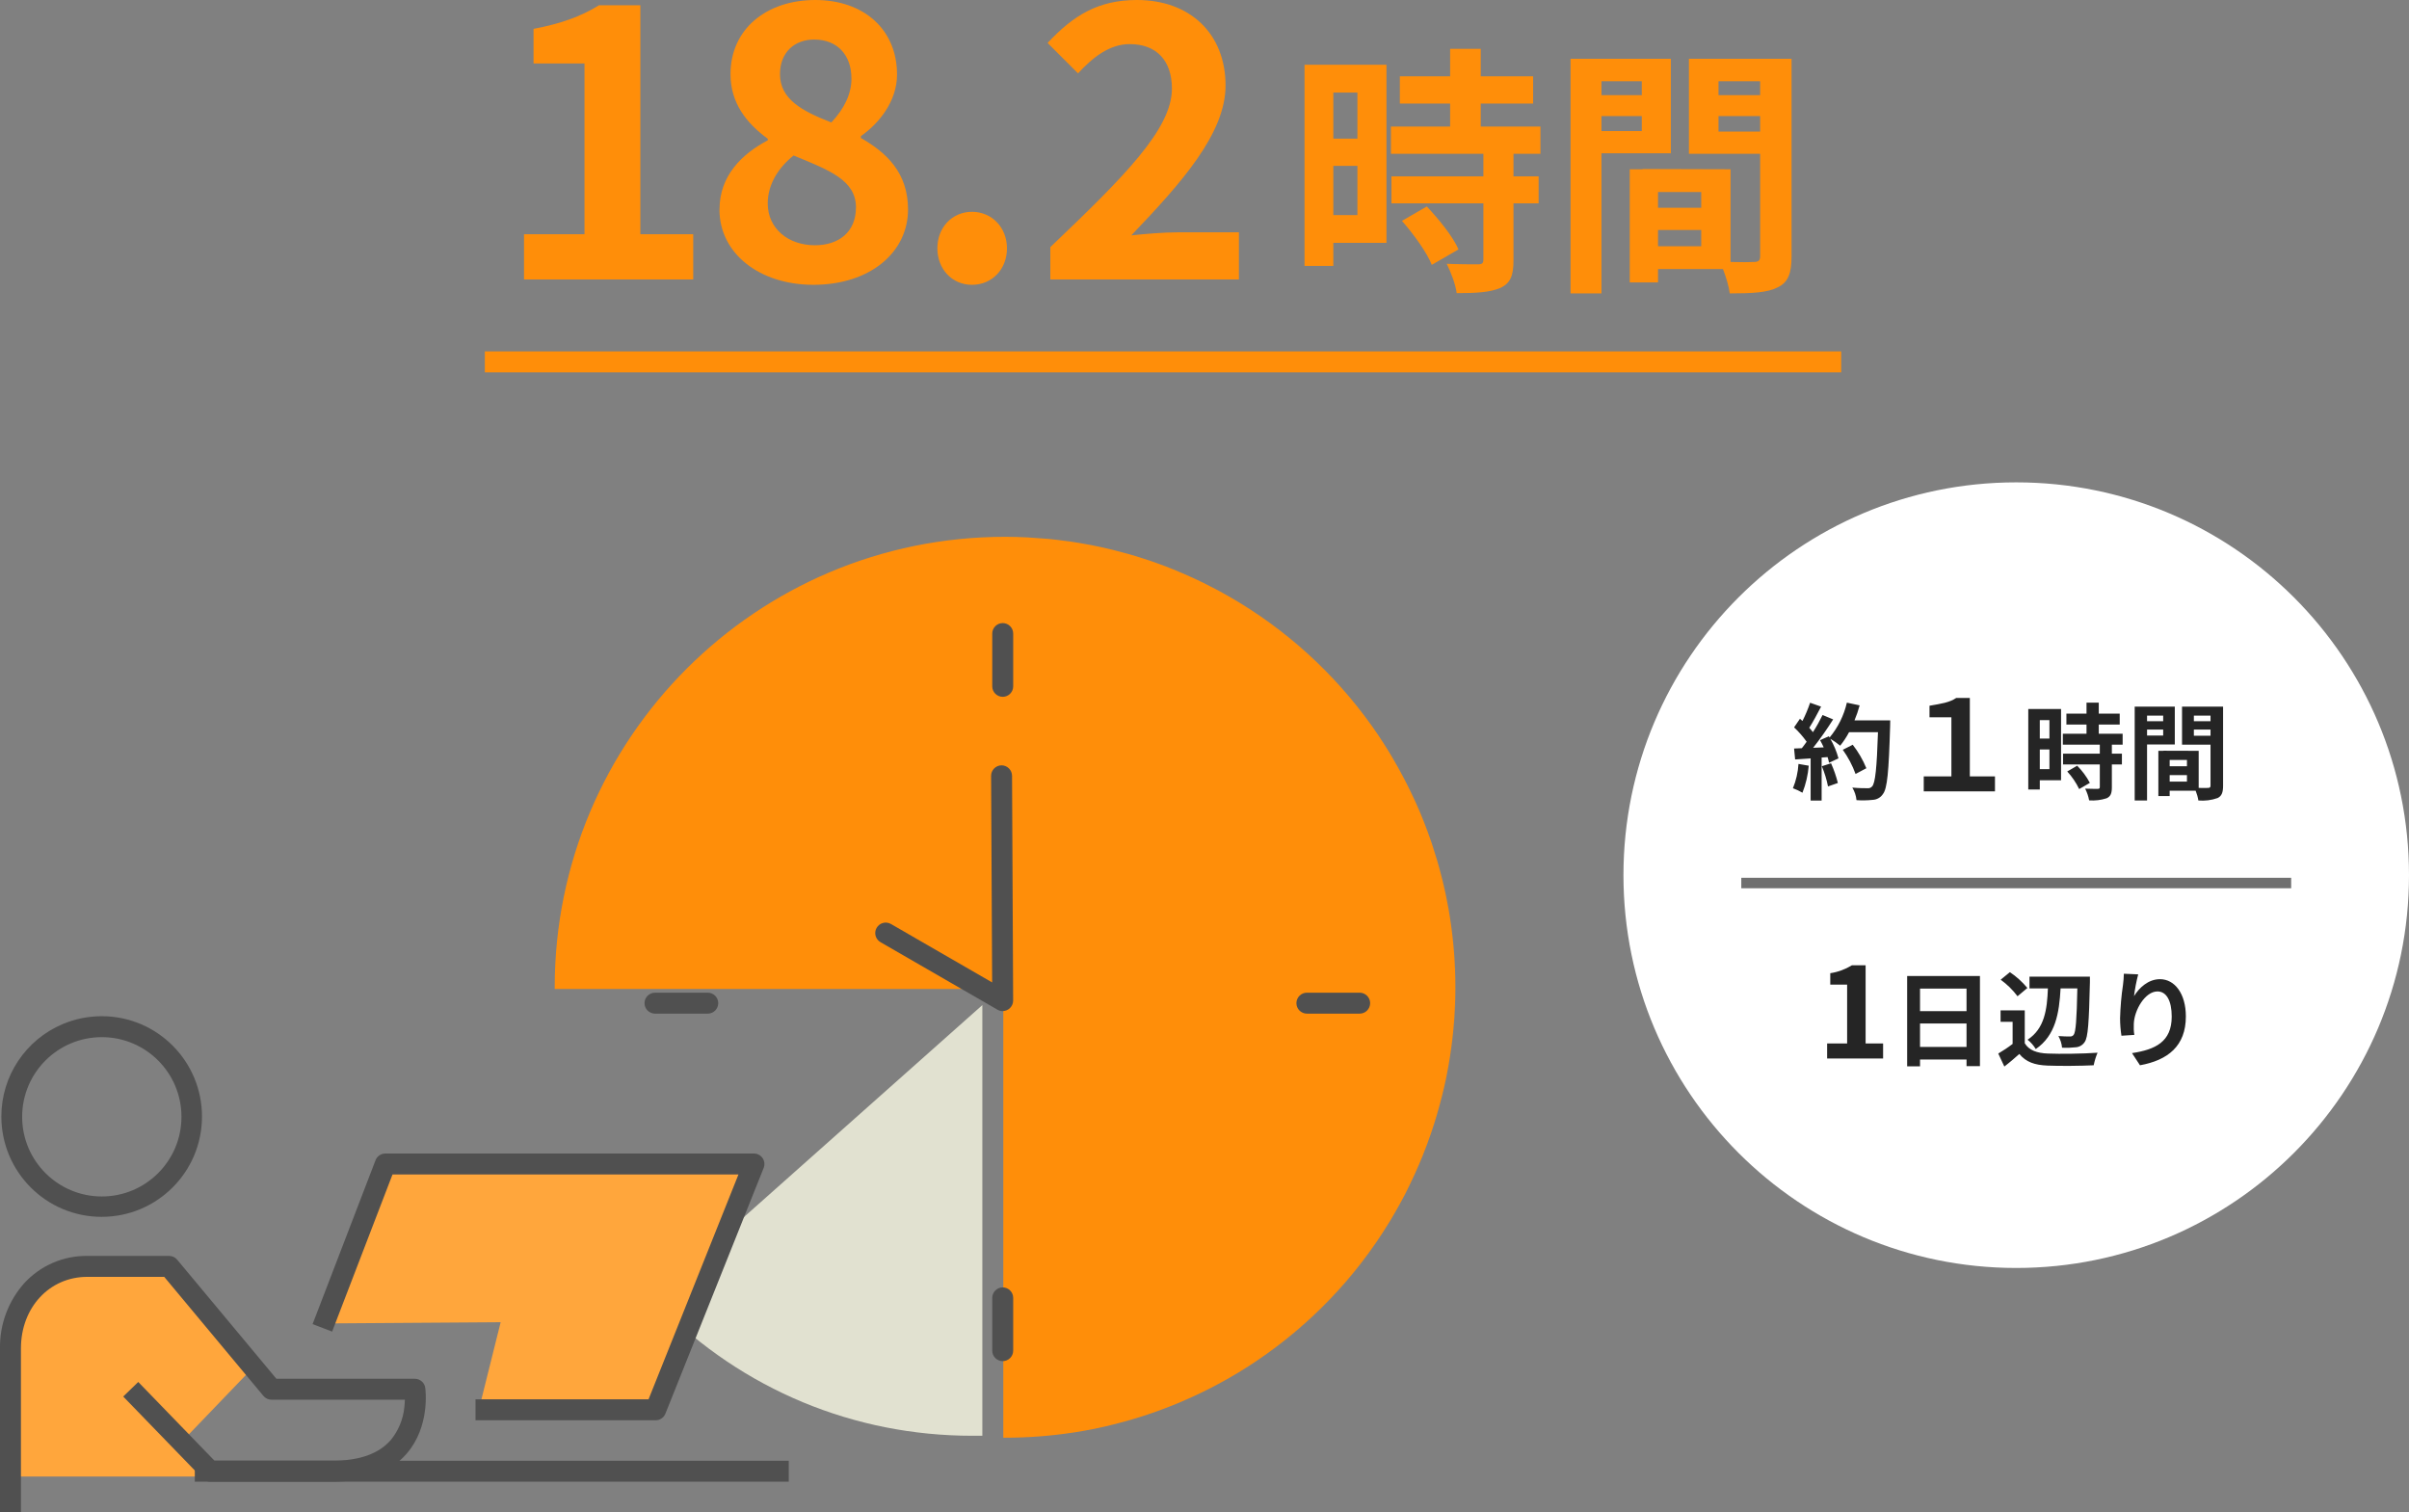
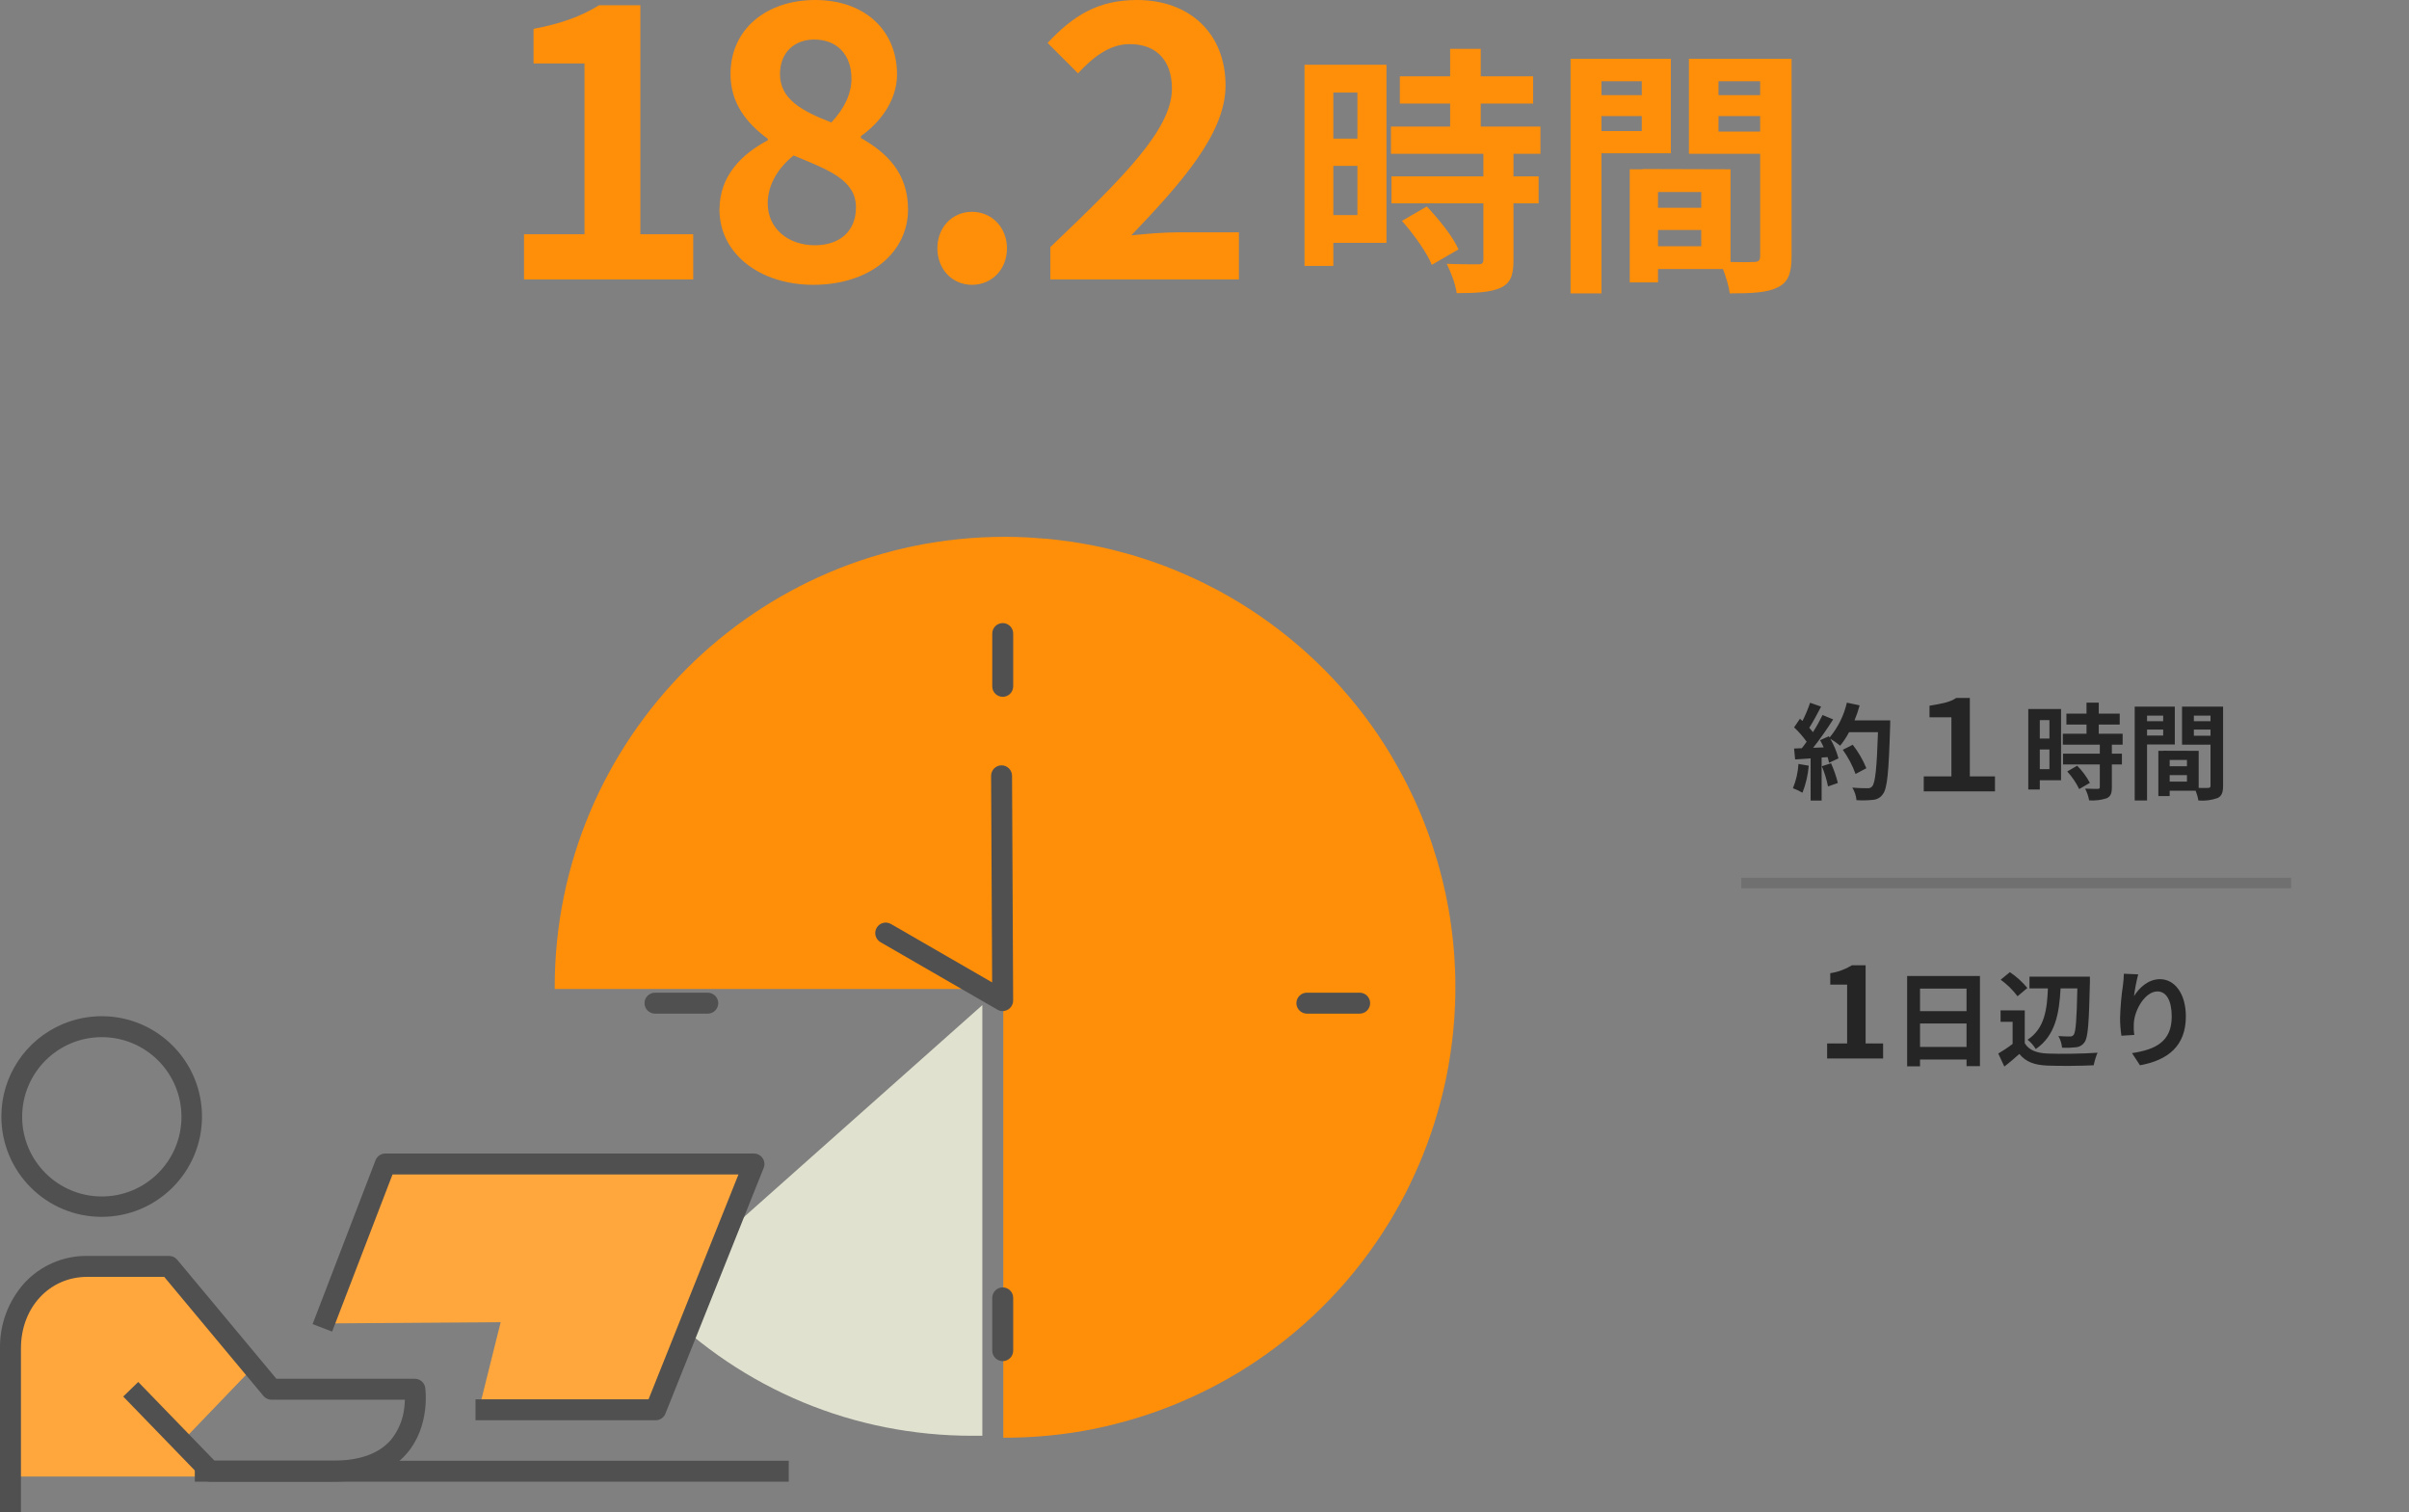
<svg xmlns="http://www.w3.org/2000/svg" id="_レイヤー_2" data-name="レイヤー 2" viewBox="0 0 460 288.73">
  <rect x="0" y="0" width="460" height="288.73" fill="#808080" stroke="none" />
  <defs>
    <style>
      .cls-1 {
        fill: #707070;
      }

      .cls-1, .cls-2, .cls-3, .cls-4, .cls-5, .cls-6, .cls-7, .cls-8 {
        stroke-width: 0px;
      }

      .cls-2 {
        fill: #ff8e09;
      }

      .cls-3 {
        fill: #252525;
      }

      .cls-4 {
        fill: #505050;
      }

      .cls-5 {
        fill: none;
      }

      .cls-6 {
        fill: #fff;
      }

      .cls-7 {
        fill: #ffa63c;
      }

      .cls-8 {
        fill: #e1e1d0;
      }
    </style>
  </defs>
  <g id="_レイヤー_1-2" data-name="レイヤー 1">
    <g>
-       <path id="_パス_798" data-name="パス 798" class="cls-6" d="m385,92.1c41.42,0,75,33.58,75,75s-33.58,75-75,75-75-33.58-75-75,33.58-75,75-75Z" />
      <path id="_パス_804" data-name="パス 804" class="cls-3" d="m343.42,145.86c-.1,1.59-.45,3.16-1.06,4.64.63.23,1.24.52,1.82.86.65-1.65,1.05-3.39,1.2-5.16l-1.96-.34Zm4.46.44c.52,1.24.92,2.54,1.18,3.86l1.88-.66c-.32-1.29-.76-2.55-1.3-3.76l-1.76.56Zm6.24-8.76c.39-.93.72-1.89.98-2.86l-2.44-.52c-.56,2.45-1.69,4.73-3.3,6.66l-.14-.24-1.68.74c.24.42.48.9.7,1.38l-2.02.08c1.37-1.74,2.64-3.55,3.82-5.42l-2.02-.84c-.55,1.13-1.16,2.22-1.84,3.28-.2-.26-.44-.56-.7-.84.72-1.12,1.54-2.66,2.26-4.04l-2.1-.74c-.4,1.19-.89,2.36-1.46,3.48l-.48-.42-1.12,1.64c.89.83,1.69,1.75,2.4,2.74-.3.44-.62.86-.92,1.24l-1.48.06.2,2.08,2.96-.2v8.06h2.1v-8.22l1.14-.08c.11.35.21.72.28,1.08l1.8-.84c-.36-1.31-.88-2.56-1.56-3.74.66.39,1.29.83,1.88,1.32.65-.8,1.22-1.67,1.7-2.58h5.52c-.22,6.82-.52,9.74-1.12,10.36-.21.24-.52.37-.84.34-.54,0-1.68,0-2.94-.12.44.73.72,1.55.8,2.4,1.04.07,2.08.05,3.12-.06.78-.04,1.49-.45,1.92-1.1.84-1.06,1.12-4.22,1.38-12.98.02-.3.02-1.1.02-1.1h-6.82Zm2.26,9.14c-.66-1.61-1.53-3.11-2.6-4.48l-1.9.96c1.02,1.42,1.84,2.97,2.44,4.62l2.06-1.1Zm10.95,4.42h13.61v-2.86h-4.8v-14.98h-2.59c-1.32.89-2.88,1.1-5.11,1.49v2.21h4.18v11.28h-5.28v2.86Zm24.01-13.6v3.52h-1.84v-3.52h1.84Zm-1.84,9.36v-3.76h1.84v3.76h-1.84Zm4.06-11.48h-6.26v15.36h2.2v-1.76h4.06v-13.6Zm1.18,11.92c.92,1,1.69,2.14,2.28,3.36l2.04-1.18c-.64-1.21-1.46-2.31-2.42-3.28l-1.9,1.1Zm10.58-5.12v-2.08h-4.56v-1.76h4v-2.08h-4v-2.1h-2.34v2.1h-3.84v2.08h3.84v1.76h-4.52v2.08h7.06v1.72h-7.02v2.06h7.02v4.3c0,.28-.1.36-.42.36-.3,0-1.42,0-2.38-.04.36.71.62,1.46.76,2.24,1.13.08,2.26-.05,3.34-.4.78-.36,1-.96,1-2.1v-4.36h1.92v-2.06h-1.92v-1.72h2.06Zm7.74-5.54v1.06h-3.08v-1.06h3.08Zm-3.08,3.8v-1.14h3.08v1.14h-3.08Zm5.3,1.7v-7.22h-7.66v17.92h2.36v-10.7h5.3Zm3.64-1.66v-1.18h3.18v1.18h-3.18Zm3.18-3.84v1.06h-3.18v-1.06h3.18Zm-7.8,12.6v-1.24h3.3v1.24h-3.3Zm3.3-2.94h-3.3v-1.2h3.3v1.2Zm6.9-11.38h-7.84v7.26h5.44v7.82c0,.32-.12.44-.48.44-.26.02-1,.02-1.78,0v-7.08l-6.72-.02v.02h-.98v8.64h2.16v-1.02h4.96c.24.6.42,1.22.52,1.86,1.24.11,2.49-.05,3.66-.46.8-.38,1.06-1.08,1.06-2.36v-15.1Z" />
      <path id="_線_47" data-name="線 47" class="cls-1" d="m437.5,169.6h-105v-2h105v2Z" />
      <path id="_パス_805" data-name="パス 805" class="cls-3" d="m348.9,202.1h10.68v-2.86h-3.34v-14.93h-2.62c-1.26.77-2.66,1.29-4.13,1.51v2.18h3.22v11.23h-3.82v2.86Zm17.73-2.2v-4.48h8.88v4.48h-8.88Zm8.88-11.14v4.3h-8.88v-4.3h8.88Zm-11.34-2.4v17.24h2.46v-1.3h8.88v1.26h2.56v-17.2h-13.9Zm32.5,2.36c-.12,6-.3,8.34-.7,8.86-.16.23-.44.35-.72.32-.44,0-1.26,0-2.2-.08.39.68.63,1.44.7,2.22.89.05,1.78.02,2.66-.08.68-.06,1.29-.43,1.66-1,.64-.9.82-3.66,1-11.44v-1.04h-11.54v2.24h3.52c-.16,4.02-.62,7.66-3.88,9.8.62.49,1.15,1.1,1.56,1.78,3.78-2.58,4.48-6.86,4.74-11.58h3.2Zm-9.54-.08c-.97-1.16-2.09-2.18-3.34-3.02l-1.76,1.44c1.23.89,2.31,1.95,3.22,3.16l1.88-1.58Zm-.5,4.28h-4.62v2.18h2.3v4.22c-.87.67-1.79,1.28-2.74,1.84l1.16,2.48c1.1-.84,1.98-1.62,2.86-2.4,1.3,1.56,2.94,2.12,5.4,2.22,2.38.1,6.4.06,8.8-.06.17-.82.41-1.63.74-2.4-2.66.2-7.16.26-9.5.16-2.08-.08-3.58-.62-4.4-1.96v-6.28Zm21.66-6.88l-2.74-.12c-.01.7-.07,1.4-.16,2.1-.32,2.12-.5,4.26-.56,6.4,0,1.12.09,2.23.26,3.34l2.46-.16c-.11-.7-.14-1.41-.1-2.12.1-2.64,2.16-6.18,4.52-6.18,1.68,0,2.72,1.72,2.72,4.8,0,4.84-3.14,6.3-7.58,6.98l1.52,2.32c5.3-.96,8.76-3.66,8.76-9.32,0-4.4-2.16-7.12-4.94-7.12-2.26,0-4,1.68-4.96,3.24.18-1.4.44-2.79.8-4.16Z" />
      <g>
        <path class="cls-8" d="m185.64,274.14c-22.58,0-43.79-8.82-59.72-24.84l-1.36-1.37,63.02-56.02v82.23h-1.94Z" />
        <g>
          <path class="cls-2" d="m228.22,110.55c.59.27,1.17.55,1.75.84-.58-.29-1.17-.57-1.75-.84Z" />
          <path class="cls-2" d="m271.67,220.69c-.46,1.15-.95,2.27-1.46,3.39.51-1.12,1-2.25,1.46-3.39Z" />
          <path class="cls-2" d="m236.91,261.81c-.34.21-.68.41-1.02.61.34-.2.68-.41,1.02-.61Z" />
          <path class="cls-2" d="m232.34,112.6c.37.2.74.4,1.1.6-.37-.2-.73-.4-1.1-.6Z" />
          <path class="cls-2" d="m274.39,212.91c-.3,1.01-.62,2.03-.96,3.04.34-1,.66-2.01.96-3.04Z" />
          <path class="cls-2" d="m273.17,216.71c-.45,1.28-.92,2.56-1.43,3.83.51-1.26.98-2.54,1.43-3.83Z" />
          <path class="cls-2" d="m240.03,259.81s-.07.04-.1.07c.03-.02.07-.04.1-.07Z" />
          <path class="cls-2" d="m265.58,232.92c-.08.13-.16.26-.24.39.08-.13.16-.26.24-.39Z" />
          <path class="cls-2" d="m269.88,224.83c-.27.58-.55,1.16-.83,1.74.28-.58.56-1.16.83-1.74Z" />
          <path class="cls-2" d="m267.83,228.94c-.19.37-.39.73-.59,1.09.2-.36.4-.73.59-1.09Z" />
          <path class="cls-2" d="m224.09,108.76c1.17.47,2.32.97,3.45,1.49-1.14-.52-2.29-1.02-3.45-1.49Z" />
          <path class="cls-2" d="m275.39,209.24c-.14.57-.29,1.14-.45,1.72.15-.57.3-1.14.45-1.72Z" />
          <path class="cls-2" d="m270.41,153.37c.47,1.06.93,2.12,1.36,3.2-.43-1.08-.88-2.14-1.36-3.2Z" />
          <path class="cls-2" d="m271.96,157.05c.44,1.11.85,2.23,1.24,3.36-.39-1.13-.81-2.25-1.24-3.36Z" />
          <path class="cls-2" d="m267.04,146.66c.36.65.72,1.31,1.06,1.97-.35-.66-.7-1.32-1.06-1.97Z" />
          <path class="cls-2" d="m273.43,161.09c.35,1.03.68,2.07.98,3.11-.31-1.05-.64-2.08-.98-3.11Z" />
          <path class="cls-2" d="m268.77,149.92c.45.9.89,1.8,1.31,2.71-.42-.91-.85-1.82-1.31-2.71Z" />
          <path class="cls-2" d="m276.9,175.26c.02.11.03.22.05.34-.02-.11-.03-.22-.05-.34Z" />
          <path class="cls-2" d="m276.22,205.62c-.02.12-.04.24-.07.35.02-.12.05-.24.07-.35Z" />
          <path class="cls-2" d="m274.85,165.74c.2.74.4,1.48.58,2.22-.18-.74-.38-1.48-.58-2.22Z" />
          <path class="cls-2" d="m236.32,114.86c.13.08.27.16.4.24-.13-.08-.27-.16-.4-.24Z" />
          <path class="cls-2" d="m263.22,140.41s.04.07.06.1c-.02-.03-.04-.07-.06-.1Z" />
          <path class="cls-2" d="m276.07,170.74c.07.33.14.67.2,1.01-.07-.34-.13-.67-.2-1.01Z" />
          <path class="cls-2" d="m265.22,143.53c.21.34.41.68.61,1.02-.2-.34-.4-.68-.61-1.02Z" />
          <path class="cls-2" d="m223.4,268.55c-1.12.44-2.25.86-3.38,1.25,1.14-.39,2.27-.81,3.38-1.25Z" />
          <path class="cls-2" d="m214.73,271.44c-.75.21-1.51.41-2.26.59.76-.19,1.51-.39,2.26-.59Z" />
          <path class="cls-2" d="m219.37,270.01c-1.04.35-2.09.68-3.14.99,1.06-.31,2.1-.64,3.14-.99Z" />
          <path class="cls-2" d="m204.36,103.42c1.21.18,2.41.38,3.61.61-1.2-.23-2.4-.43-3.61-.61Z" />
          <path class="cls-2" d="m200.3,102.93c1.06.1,2.11.24,3.16.38-1.05-.14-2.1-.28-3.16-.38Z" />
          <path class="cls-2" d="m205.19,273.49c-.12.02-.24.04-.36.05.12-.02.24-.04.36-.05Z" />
          <path class="cls-2" d="m196.16,102.62c.8.04,1.59.11,2.38.17-.79-.06-1.58-.13-2.38-.17Z" />
          <path class="cls-2" d="m209.71,272.66c-.34.07-.68.14-1.02.21.34-.07.68-.13,1.02-.21Z" />
          <path class="cls-2" d="m105.93,188.85h0c0-.11,0-.22,0-.33,0,.11,0,.22,0,.33Z" />
          <path class="cls-2" d="m233.79,263.63c-.65.36-1.31.72-1.98,1.07.66-.35,1.32-.7,1.98-1.07Z" />
          <path class="cls-2" d="m208.37,104.11c1.29.25,2.58.53,3.86.85-1.28-.31-2.56-.59-3.86-.85Z" />
          <path class="cls-2" d="m230.52,265.36c-.9.45-1.81.89-2.73,1.31.92-.42,1.83-.86,2.73-1.31Z" />
          <path class="cls-2" d="m212.33,104.97c3.98.97,7.89,2.23,11.71,3.77-3.78-1.52-7.69-2.79-11.71-3.77Z" />
          <path class="cls-2" d="m227.08,267c-1.06.48-2.14.93-3.22,1.37,1.08-.43,2.16-.89,3.22-1.37Z" />
          <path class="cls-2" d="m191.59,274.51c.11,0,.22,0,.33,0,4.39,0,8.7-.33,12.91-.97.12-.02.24-.04.36-.05,1.17-.18,2.33-.39,3.49-.62.34-.07.68-.13,1.02-.21.93-.2,1.85-.41,2.76-.64.76-.19,1.51-.39,2.26-.59.5-.14,1-.28,1.5-.43,1.05-.31,2.1-.64,3.14-.99.21-.07.43-.14.64-.22,1.14-.39,2.26-.81,3.38-1.25.15-.06.31-.12.46-.18,1.08-.43,2.15-.89,3.22-1.37.24-.11.48-.21.71-.32.92-.42,1.83-.86,2.73-1.31.43-.22.86-.44,1.29-.66.66-.35,1.32-.7,1.98-1.07.71-.39,1.41-.79,2.1-1.21.34-.2.68-.41,1.02-.61,1.02-.63,2.03-1.27,3.02-1.94.03-.02.07-.04.1-.07,10.22-6.91,18.87-15.96,25.31-26.5.08-.13.16-.26.24-.39.57-.95,1.12-1.92,1.66-2.89.2-.36.4-.73.59-1.09.42-.78.82-1.57,1.21-2.37.28-.58.56-1.16.83-1.74.11-.25.22-.5.34-.74.51-1.12,1-2.24,1.46-3.39.02-.05.04-.11.06-.16.51-1.27.99-2.55,1.43-3.83.09-.25.17-.51.26-.76.34-1.01.66-2.02.96-3.04.19-.65.38-1.3.55-1.95.16-.57.3-1.14.45-1.72.27-1.09.53-2.18.76-3.28.02-.12.05-.24.07-.35,1.11-5.53,1.71-11.24,1.71-17.1,0-4.39-.33-8.71-.97-12.92-.02-.11-.03-.22-.05-.34-.18-1.18-.4-2.35-.63-3.51-.07-.34-.13-.67-.2-1.01-.2-.93-.42-1.86-.64-2.78-.18-.74-.38-1.48-.58-2.22-.14-.52-.29-1.03-.44-1.54-.31-1.04-.64-2.08-.98-3.11-.08-.22-.15-.45-.23-.67-.39-1.13-.81-2.25-1.24-3.36-.06-.16-.13-.32-.19-.48-.43-1.08-.88-2.14-1.36-3.2-.11-.24-.22-.49-.33-.73-.42-.91-.86-1.82-1.31-2.71-.22-.44-.44-.87-.67-1.3-.35-.66-.7-1.31-1.06-1.97-.4-.71-.8-1.41-1.21-2.11-.2-.34-.4-.68-.61-1.02-.63-1.02-1.27-2.03-1.94-3.02-.02-.03-.04-.07-.06-.1-6.91-10.22-15.95-18.86-26.49-25.31-.13-.08-.27-.16-.4-.24-.95-.57-1.91-1.12-2.88-1.66-.37-.2-.73-.4-1.1-.6-.78-.42-1.57-.82-2.36-1.21-.58-.29-1.17-.57-1.75-.84-.23-.11-.45-.2-.68-.31-1.14-.52-2.29-1.01-3.45-1.49-.02,0-.03-.01-.05-.02-3.82-1.54-7.73-2.79-11.71-3.77-.03,0-.07-.02-.1-.02-1.28-.31-2.57-.59-3.86-.85-.13-.03-.27-.05-.4-.07-1.2-.23-2.4-.43-3.61-.61-.3-.04-.6-.07-.9-.11-1.05-.14-2.1-.28-3.16-.38-.58-.06-1.17-.09-1.76-.13-.79-.06-1.59-.13-2.38-.17-1.4-.07-2.82-.11-4.24-.11-47.5,0-86,38.5-86,86,0,.11,0,.22,0,.33h85.66v85.66Z" />
          <path class="cls-2" d="m263.28,140.51c.67.99,1.31,2,1.94,3.02-.62-1.02-1.27-2.03-1.94-3.02Z" />
          <path class="cls-2" d="m268.1,148.62c.23.43.45.87.67,1.3-.22-.44-.44-.87-.67-1.3Z" />
          <path class="cls-2" d="m265.83,144.55c.41.7.82,1.4,1.21,2.11-.39-.71-.8-1.41-1.21-2.11Z" />
          <path class="cls-2" d="m224.07,108.75s-.02,0-.03-.01c.02,0,.03.01.05.02,0,0-.01,0-.02,0Z" />
          <path class="cls-2" d="m229.98,111.39c.79.39,1.58.79,2.36,1.21-.78-.41-1.56-.82-2.36-1.21Z" />
          <path class="cls-2" d="m207.97,104.03c.13.03.27.05.4.07-.13-.03-.27-.05-.4-.07Z" />
          <path class="cls-2" d="m212.23,104.95s.07.02.1.02c-.03,0-.07-.02-.1-.02Z" />
          <path class="cls-2" d="m191.92,102.52c1.42,0,2.83.04,4.24.11-1.41-.07-2.82-.11-4.24-.11Z" />
          <path class="cls-2" d="m203.46,103.31c.3.04.6.07.9.11-.3-.04-.6-.07-.9-.11Z" />
          <path class="cls-2" d="m198.54,102.8c.59.04,1.18.08,1.76.13-.59-.06-1.17-.09-1.76-.13Z" />
          <path class="cls-2" d="m233.44,113.2c.97.54,1.93,1.08,2.88,1.66-.95-.57-1.91-1.12-2.88-1.66Z" />
          <path class="cls-2" d="m270.22,224.08c-.11.25-.22.5-.34.74.11-.25.22-.5.34-.74Z" />
          <path class="cls-2" d="m212.47,272.03c-.92.22-1.83.44-2.76.64.92-.2,1.84-.41,2.76-.64Z" />
          <path class="cls-2" d="m216.23,271.01c-.5.15-1,.29-1.5.43.5-.14,1-.28,1.5-.43Z" />
          <path class="cls-2" d="m235.89,262.43c-.69.41-1.39.81-2.1,1.21.71-.39,1.4-.79,2.1-1.21Z" />
          <path class="cls-2" d="m220.01,269.8c-.21.07-.43.15-.64.22.21-.07.43-.14.64-.22Z" />
          <path class="cls-2" d="m227.79,266.68c-.24.11-.47.22-.71.32.24-.11.48-.21.71-.32Z" />
          <path class="cls-2" d="m231.81,264.7c-.43.22-.86.44-1.29.66.43-.22.86-.44,1.29-.66Z" />
          <path class="cls-2" d="m223.86,268.36c-.15.06-.31.12-.46.18.15-.06.31-.12.46-.18Z" />
          <path class="cls-2" d="m208.68,272.87c-1.16.23-2.32.44-3.49.62,1.17-.18,2.33-.39,3.49-.62Z" />
-           <path class="cls-2" d="m263.22,140.41c-6.77-10.05-15.72-18.75-26.49-25.31,10.54,6.45,19.59,15.09,26.49,25.31Z" />
+           <path class="cls-2" d="m263.22,140.41Z" />
          <path class="cls-2" d="m276.22,205.62c2.05-10.06,2.24-20.21.74-30.02.64,4.22.97,8.53.97,12.92,0,5.86-.59,11.57-1.71,17.1Z" />
          <path class="cls-2" d="m240.03,259.81c10.05-6.77,18.75-15.72,25.31-26.5-6.45,10.54-15.1,19.59-25.31,26.5Z" />
          <path class="cls-2" d="m273.43,215.95c-.09.25-.17.51-.26.76.09-.25.17-.51.26-.76Z" />
          <path class="cls-2" d="m275.43,167.96c.23.92.45,1.85.64,2.78-.2-.93-.41-1.86-.64-2.78Z" />
          <path class="cls-2" d="m239.93,259.88c-.99.67-2,1.31-3.02,1.94,1.02-.62,2.03-1.27,3.02-1.94Z" />
          <path class="cls-2" d="m276.27,171.75c.23,1.16.44,2.33.63,3.51-.18-1.18-.39-2.35-.63-3.51Z" />
          <path class="cls-2" d="m276.15,205.97c-.23,1.1-.49,2.19-.76,3.28.27-1.09.53-2.18.76-3.28Z" />
          <path class="cls-2" d="m273.2,160.41c.08.22.15.45.23.67-.08-.22-.15-.45-.23-.67Z" />
          <path class="cls-2" d="m271.77,156.57c.06.16.13.32.19.48-.06-.16-.13-.32-.19-.48Z" />
          <path class="cls-2" d="m274.41,164.19c.15.51.3,1.03.44,1.54-.14-.52-.29-1.03-.44-1.54Z" />
          <path class="cls-2" d="m267.24,230.03c-.54.97-1.09,1.94-1.66,2.89.57-.95,1.12-1.91,1.66-2.89Z" />
          <path class="cls-2" d="m269.05,226.57c-.39.8-.8,1.59-1.21,2.37.42-.78.82-1.57,1.21-2.37Z" />
          <path class="cls-2" d="m270.08,152.64c.11.24.22.49.33.73-.11-.24-.22-.49-.33-.73Z" />
          <path class="cls-2" d="m274.94,210.96c-.18.65-.36,1.3-.55,1.95.19-.65.38-1.3.55-1.95Z" />
          <path class="cls-2" d="m271.69,220.66s.03-.08.05-.13c-.02.05-.04.11-.06.16,0-.01,0-.02.01-.03Z" />
        </g>
        <path id="_線_236" data-name="線 236" class="cls-4" d="m191.47,133.05c-1.1,0-2-.9-2-2v-10.08c0-1.1.9-2,2-2s2,.9,2,2v10.08c0,1.1-.9,2-2,2Z" />
        <path id="_線_237" data-name="線 237" class="cls-4" d="m191.47,259.89c-1.1,0-2-.9-2-2v-10.08c0-1.1.9-2,2-2s2,.9,2,2v10.08c0,1.1-.9,2-2,2Z" />
        <path id="_線_238" data-name="線 238" class="cls-4" d="m259.63,193.54h-10.08c-1.1,0-2-.9-2-2s.9-2,2-2h10.08c1.1,0,2,.9,2,2s-.9,2-2,2Z" />
        <path id="_線_239" data-name="線 239" class="cls-4" d="m135.15,193.54h-10.08c-1.1,0-2-.9-2-2s.9-2,2-2h10.08c1.1,0,2,.9,2,2s-.9,2-2,2Z" />
        <path id="_パス_811" data-name="パス 811" class="cls-4" d="m191.47,193.06c-.35,0-.7-.09-1-.27l-22.33-12.89c-.96-.55-1.3-1.77-.75-2.73.55-.96,1.77-1.3,2.73-.75,0,0,.02,0,.02.01l19.31,11.15-.2-39.44c0-1.1.89-2,1.99-2.01,1.1,0,2,.89,2.01,1.99l.21,42.92c0,1.1-.89,2-1.99,2.01,0,0,0,0-.01,0h0Z" />
        <path id="_パス_812" data-name="パス 812" class="cls-7" d="m91.65,268.33h34.4l18.77-46.93h-70.4l-12.02,31.29,33.2-.23-3.96,15.88Z" />
        <path id="_パス_813" data-name="パス 813" class="cls-7" d="m2.02,281.93h40.36l-8.07-6.23,13.6-14.16-15.62-19.74-18.94,1.04s-8.53,3.05-10.23,7.58c-1.7,4.53-1.11,31.51-1.11,31.51" />
        <path id="_線_240" data-name="線 240" class="cls-4" d="m150.61,282.91H37.2v-4h113.41v4Z" />
        <path id="_パス_814" data-name="パス 814" class="cls-4" d="m4,288.73H0v-31.29c-.07-4.57,1.58-8.99,4.61-12.41,3.09-3.38,7.47-5.28,12.04-5.23h15.64c.59,0,1.16.26,1.54.72l18.95,22.74h26.44c.99,0,1.84.73,1.98,1.72.04.3.99,7.34-3.55,12.58-3.07,3.55-7.81,5.34-14.07,5.34h-23.46c-.54,0-1.06-.22-1.44-.61l-15.15-15.64,2.87-2.78,14.56,15.03h22.62c5.05,0,8.77-1.33,11.05-3.96,1.44-1.76,2.33-3.9,2.57-6.16.07-.56.1-1.07.11-1.52h-25.46c-.59,0-1.16-.26-1.54-.72l-18.95-22.74h-14.71c-7.21,0-12.65,5.86-12.65,13.64v31.29Z" />
        <path id="_パス_815" data-name="パス 815" class="cls-4" d="m125.2,271.18h-34.4v-4h33.04l17.17-42.93h-66.06l-11.53,30-3.73-1.43,12.02-31.29c.3-.77,1.04-1.28,1.87-1.28h70.39c1.1,0,2,.9,2,2,0,.25-.05.51-.14.74l-18.77,46.93c-.3.76-1.04,1.26-1.86,1.26Z" />
        <path id="_パス_816" data-name="パス 816" class="cls-4" d="m19.44,194.03c10.58.01,19.14,8.6,19.13,19.18-.01,10.58-8.6,19.14-19.18,19.13-10.58-.01-19.14-8.6-19.13-19.18,0-7.69,4.62-14.63,11.7-17.62,2.37-1,4.91-1.51,7.48-1.51Zm0,34.42c8.4,0,15.21-6.81,15.21-15.21,0-8.4-6.81-15.21-15.21-15.21-8.4,0-15.21,6.81-15.21,15.21h0c0,8.4,6.81,15.2,15.21,15.21Z" />
        <rect id="_長方形_213" data-name="長方形 213" class="cls-5" x="0" y="98.52" width="281.92" height="190.21" />
      </g>
      <g>
-         <path id="_パス_799" data-name="パス 799" class="cls-2" d="m351.58,71.09H92.58v-4h259v4Z" />
        <g>
          <g>
            <path class="cls-2" d="m100.07,44.72h11.54V12.12h-9.73v-6.61c5.37-1.02,9.08-2.4,12.49-4.5h7.91v43.71h10.09v8.64h-32.31v-8.64Z" />
            <path class="cls-2" d="m137.39,40c0-6.46,4.28-10.6,9.22-13.21v-.29c-4.07-2.98-7.12-6.82-7.12-12.34,0-8.64,6.9-14.16,16.19-14.16s15.61,5.66,15.61,14.23c0,5.15-3.49,9.37-6.9,11.76v.36c4.86,2.76,9,6.61,9,13.65,0,8.13-7.19,14.38-18.08,14.38-10.24,0-17.93-5.95-17.93-14.38Zm26.06-.36c0-5.23-5.01-7.11-11.91-9.95-2.83,2.25-4.94,5.44-4.94,9.15,0,4.86,3.99,7.99,9,7.99,4.57,0,7.84-2.54,7.84-7.19Zm-.87-24.68c0-4.36-2.61-7.41-7.11-7.41-3.63,0-6.53,2.32-6.53,6.61,0,4.79,4.21,7.04,9.8,9.22,2.47-2.61,3.85-5.45,3.85-8.42Z" />
            <path class="cls-2" d="m178.99,47.41c0-3.99,2.83-6.97,6.61-6.97s6.68,2.98,6.68,6.97-2.83,6.97-6.68,6.97-6.61-3.05-6.61-6.97Z" />
            <path class="cls-2" d="m200.55,47.19c14.01-13.36,23.23-22.51,23.23-30.27,0-5.3-2.9-8.5-8.06-8.5-3.92,0-7.12,2.61-9.87,5.59l-5.81-5.81c4.94-5.3,9.73-8.2,17.06-8.2,10.16,0,16.92,6.46,16.92,16.33,0,9.15-8.42,18.59-18,28.61,2.69-.29,6.24-.58,8.79-.58h11.76v9h-36.01v-6.17Z" />
          </g>
          <g>
            <path class="cls-2" d="m264.75,46.37h-10.15v4.4h-5.5V12.37h15.65v34Zm-10.15-28.7v8.8h4.6v-8.8h-4.6Zm4.6,23.4v-9.4h-4.6v9.4h4.6Zm29.8-11.7v4.3h4.8v5.15h-4.8v10.9c0,2.85-.55,4.35-2.5,5.25-1.95.85-4.65,1-8.35,1-.2-1.65-1.1-4-1.9-5.6,2.4.1,5.2.1,5.95.1.8,0,1.05-.2,1.05-.9v-10.75h-17.55v-5.15h17.55v-4.3h-17.65v-5.2h11.3v-4.4h-9.6v-5.2h9.6v-5.25h5.85v5.25h10v5.2h-10v4.4h11.4v5.2h-5.15Zm-16.55,10.05c2.3,2.45,5,5.75,6.05,8.2l-5.1,2.95c-.9-2.3-3.45-5.85-5.7-8.4l4.75-2.75Z" />
            <path class="cls-2" d="m305.8,29.27v26.75h-5.9V11.22h19.15v18.05h-13.25Zm0-13.75v2.65h7.7v-2.65h-7.7Zm7.7,9.5v-2.85h-7.7v2.85h7.7Zm28.6,23.95c0,3.2-.65,4.95-2.65,5.9-1.95,1-4.85,1.15-9.15,1.15-.15-1.25-.7-3.1-1.3-4.65h-12.4v2.55h-5.4v-21.6h2.45v-.05l16.8.05v17.7c1.95.05,3.8.05,4.45,0,.9,0,1.2-.3,1.2-1.1v-19.55h-13.6V11.22h19.6v37.75Zm-17.25-12.3h-8.25v3h8.25v-3Zm0,10.35v-3.1h-8.25v3.1h8.25Zm3.3-31.5v2.65h7.95v-2.65h-7.95Zm7.95,9.6v-2.95h-7.95v2.95h7.95Z" />
          </g>
        </g>
      </g>
    </g>
  </g>
</svg>